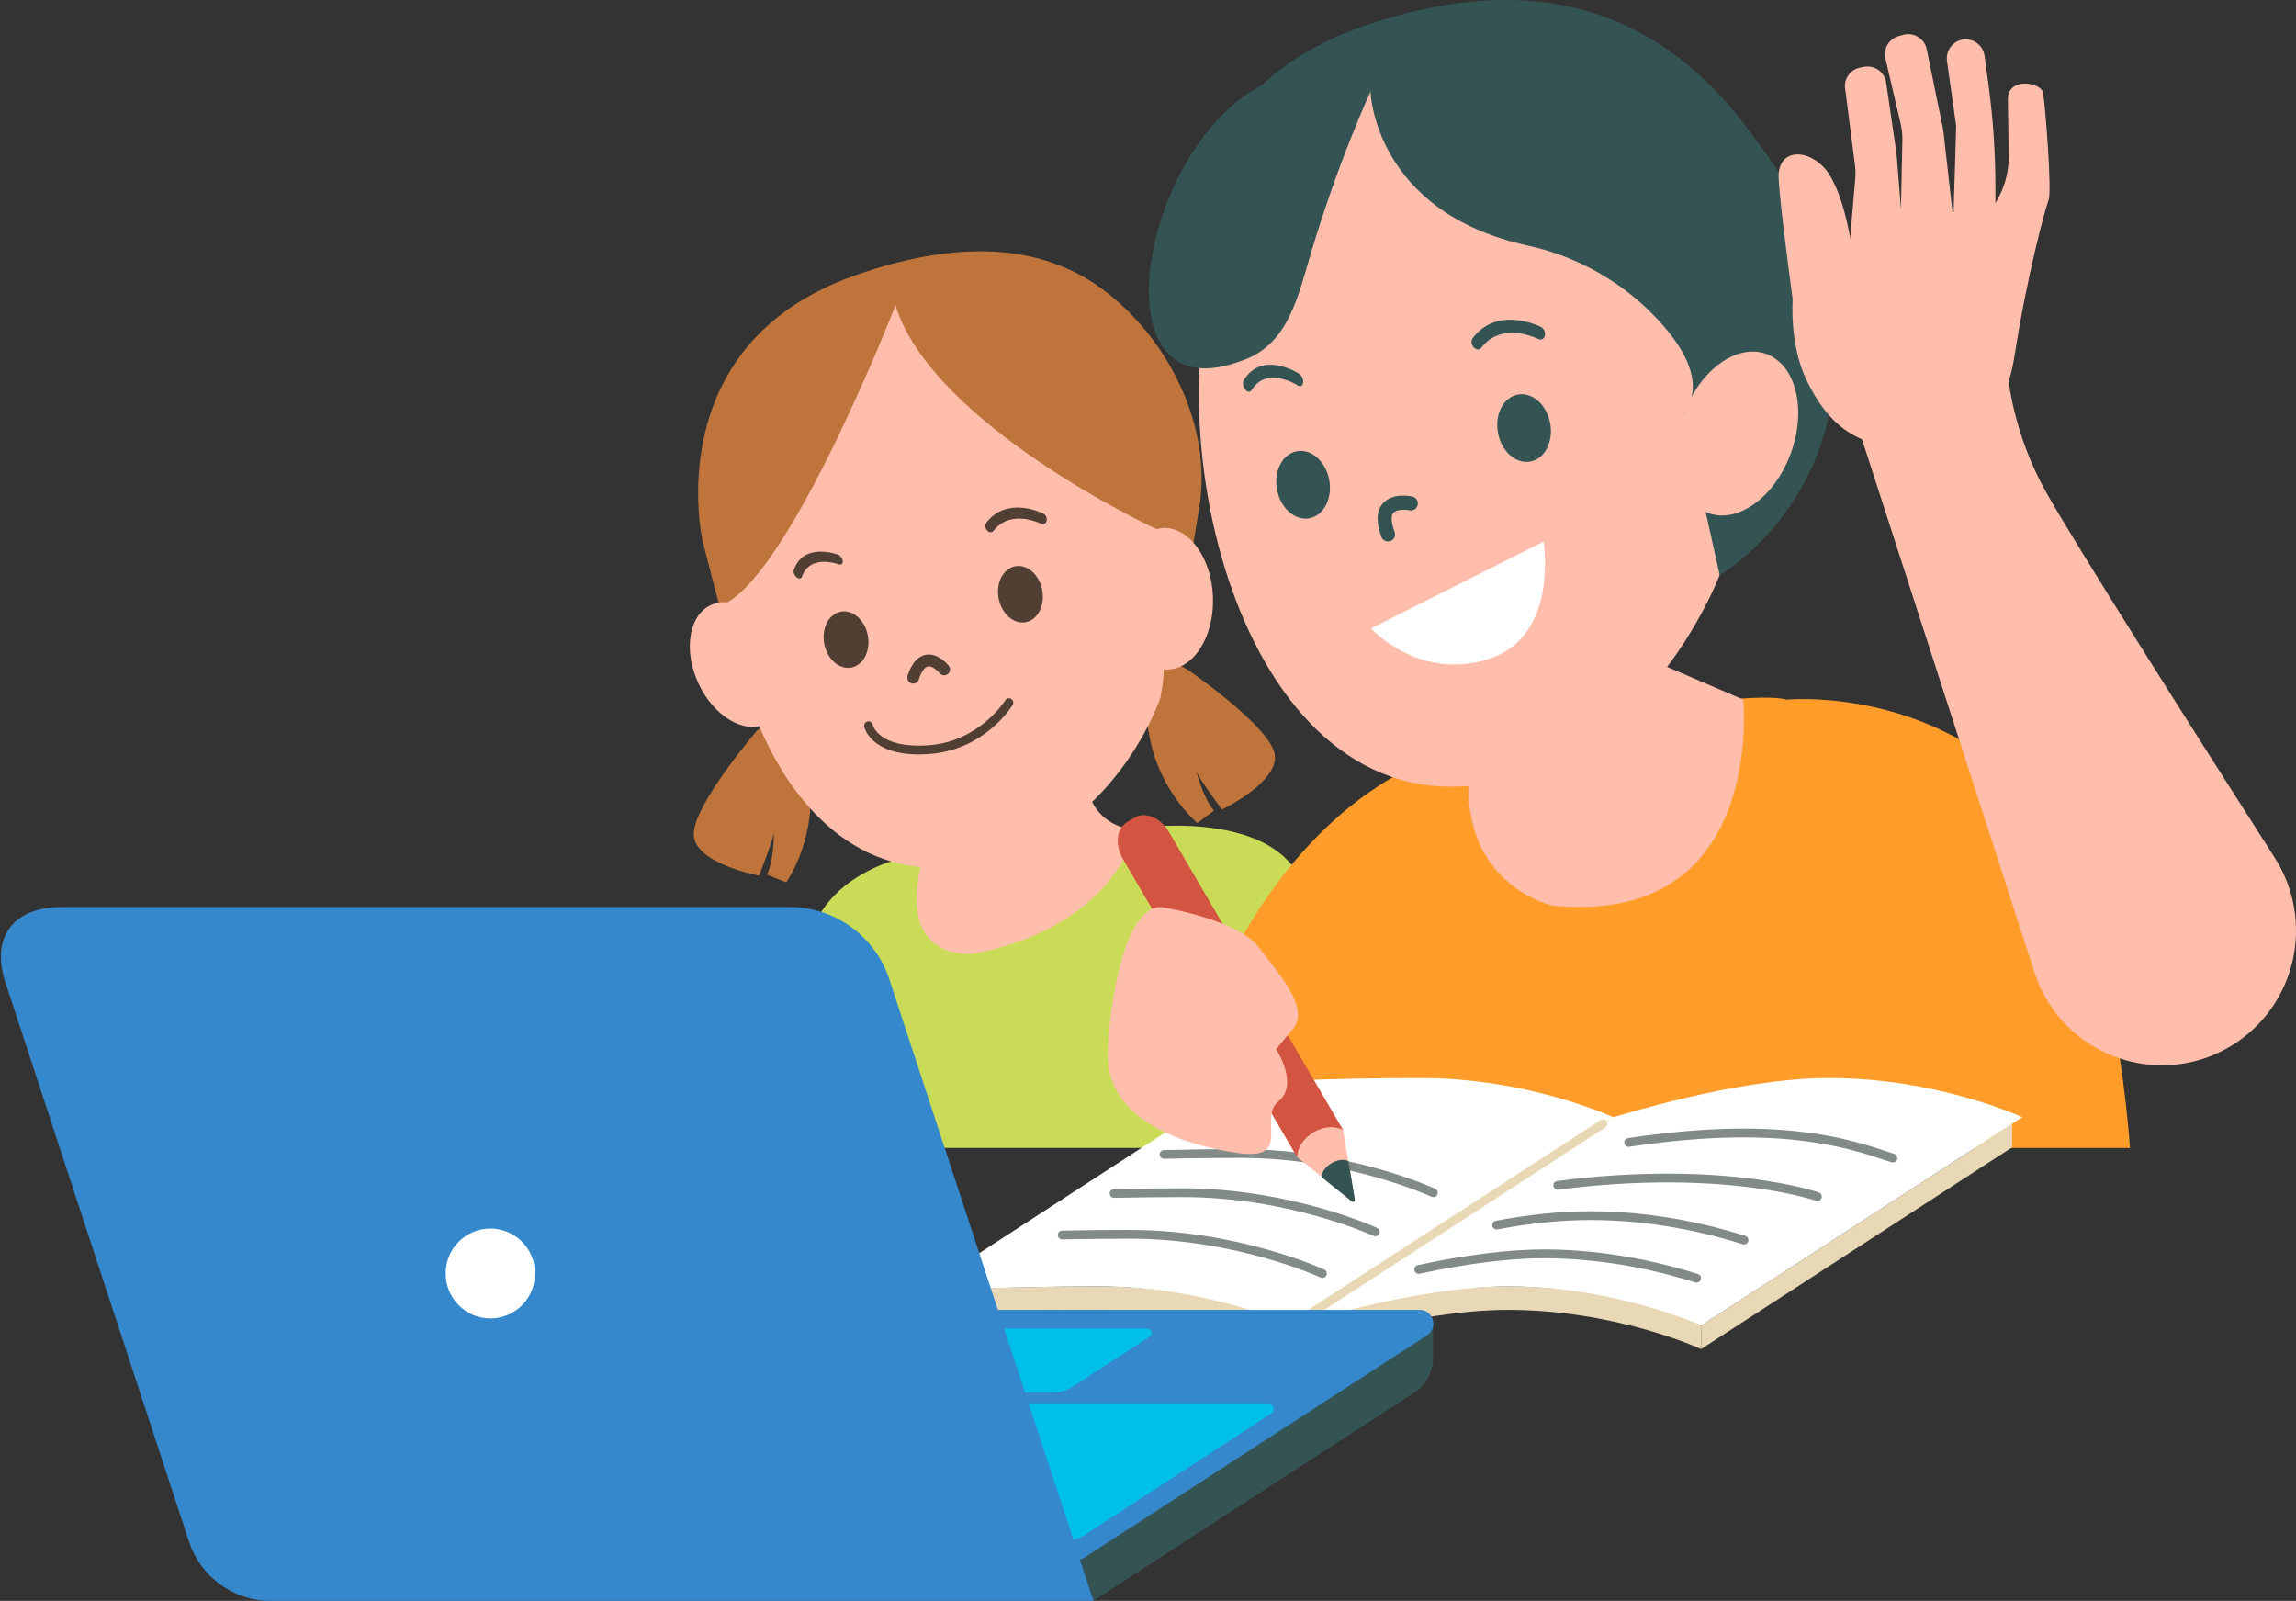
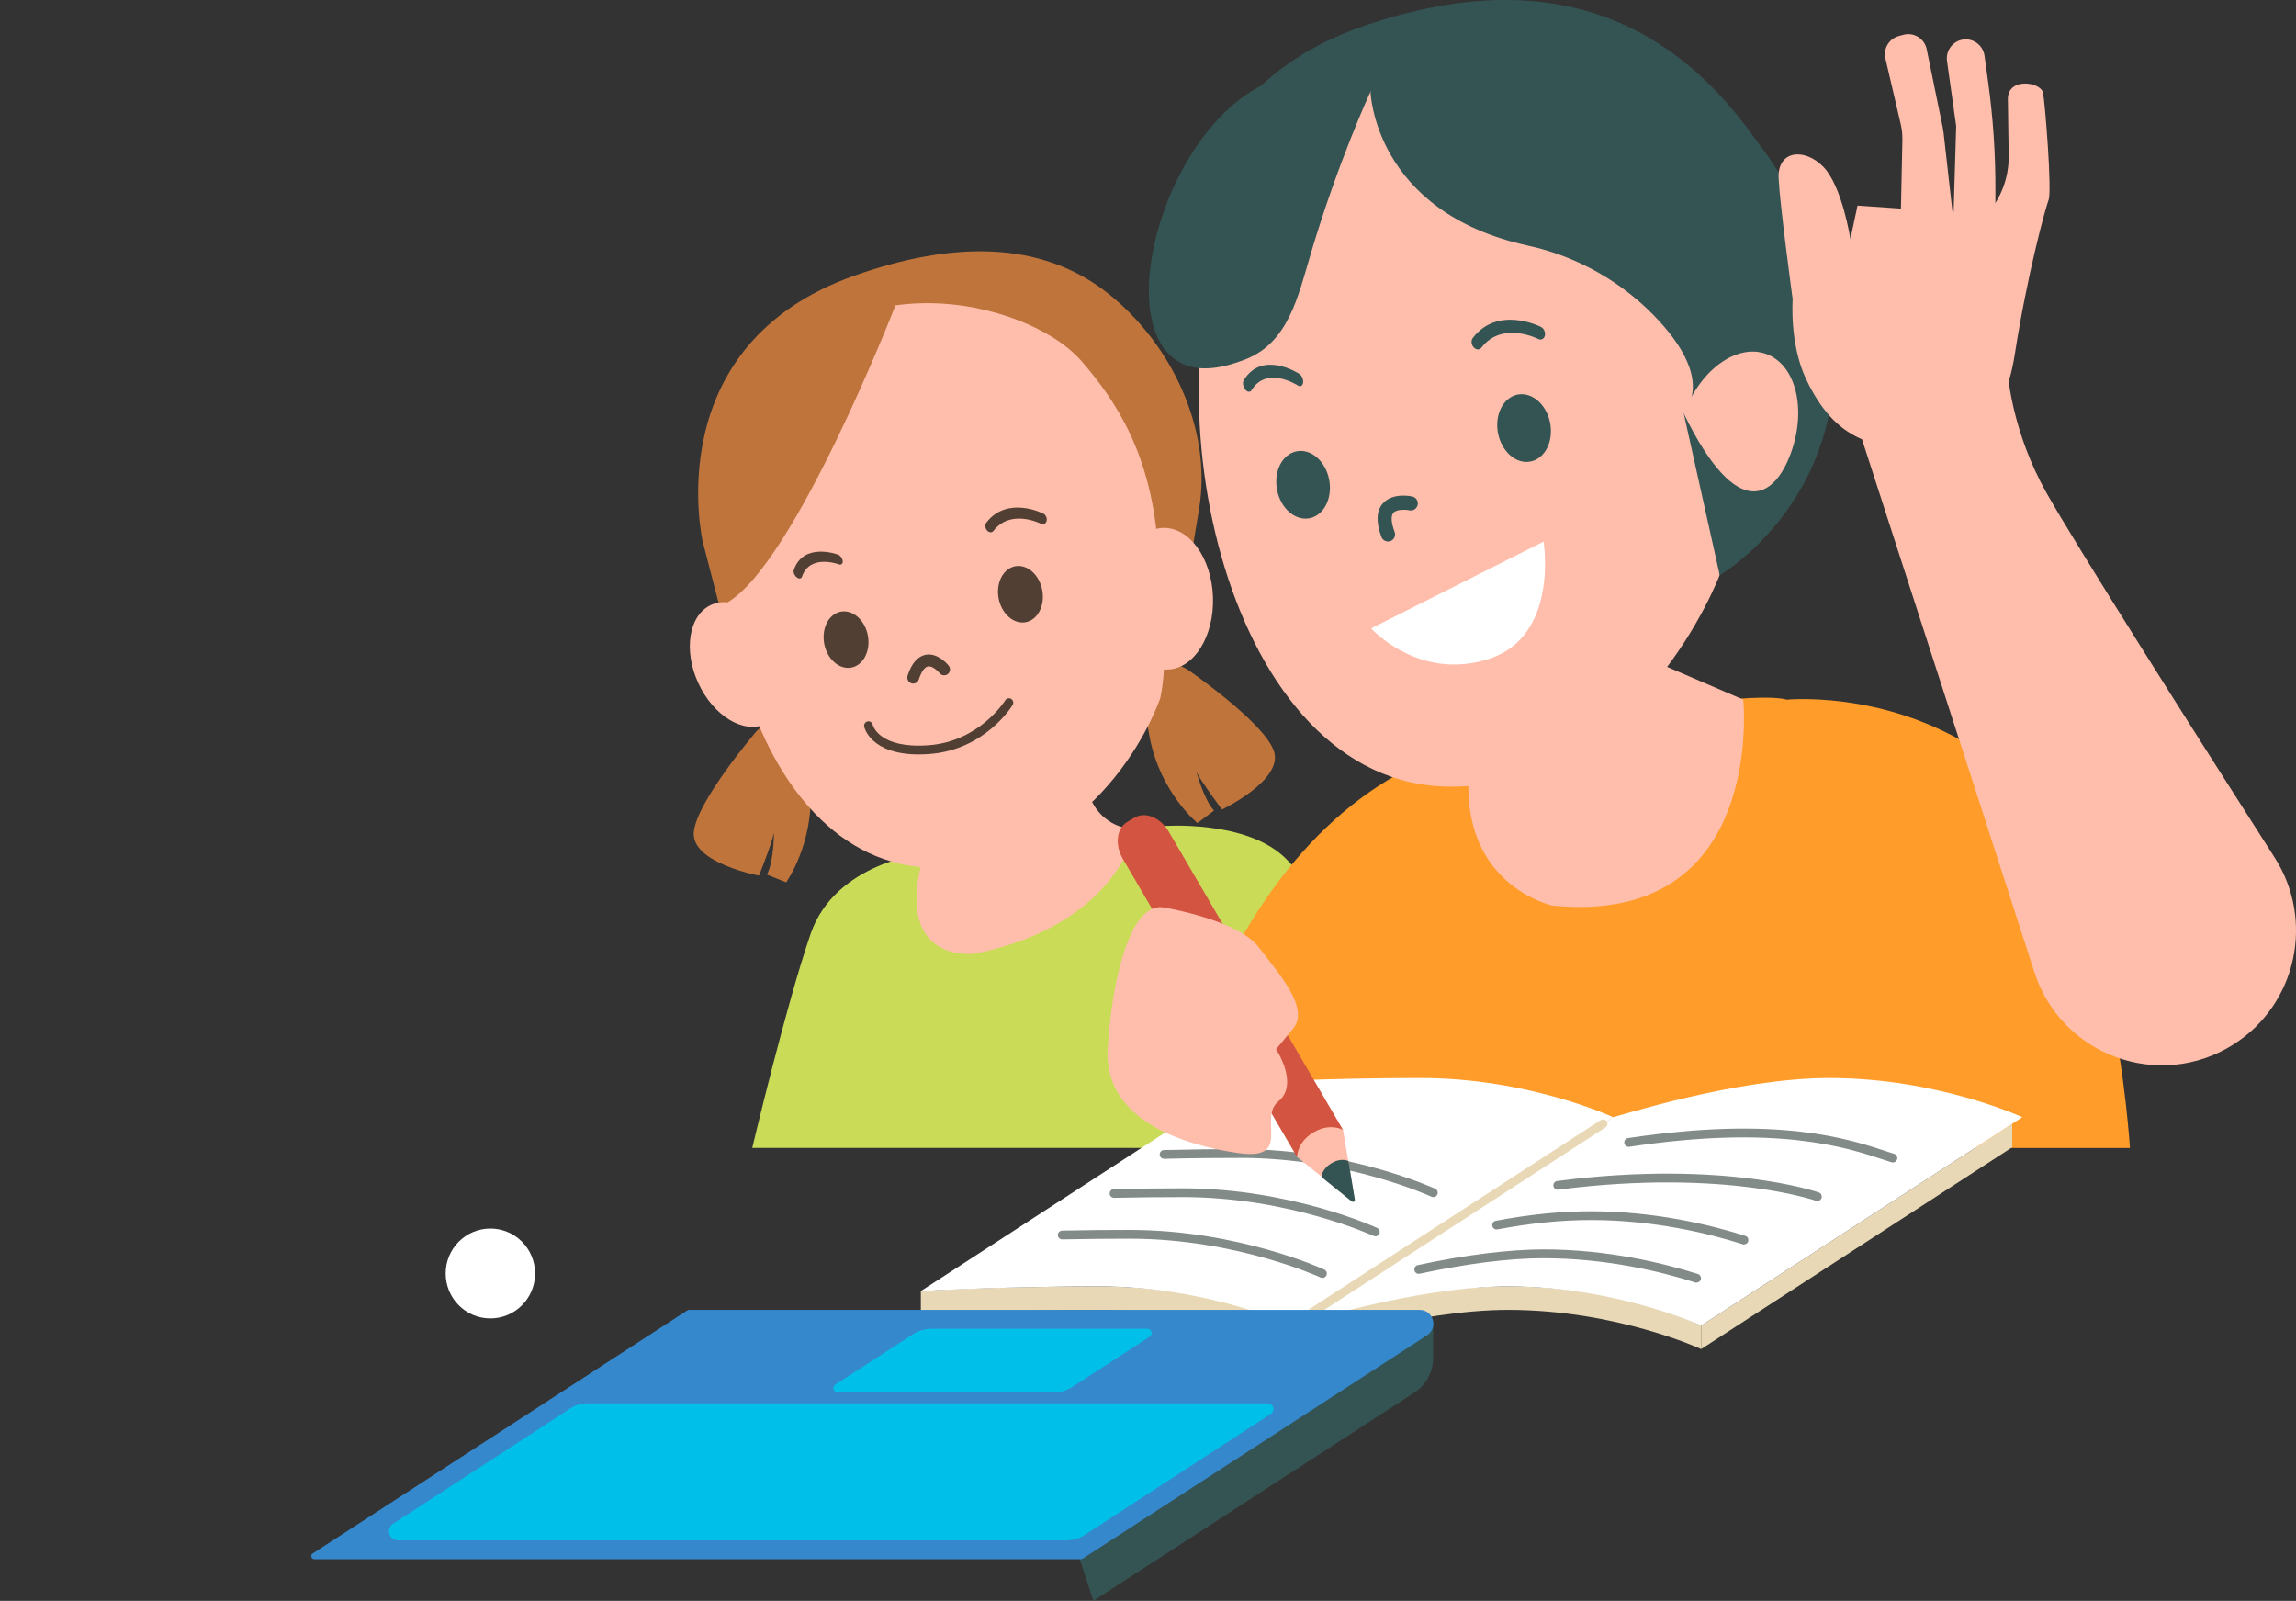
<svg xmlns="http://www.w3.org/2000/svg" width="175" height="122" viewBox="0 0 175 122" fill="none">
  <rect x="0" y="0" width="175" height="122" fill="#333333" stroke="none" />
  <g clip-path="url(#clip0_1616_9691)">
    <path d="M88.632 62.953C88.632 62.953 95.126 62.441 98.081 65.508C106.797 74.571 109.071 87.482 109.071 87.482H57.336C57.336 87.482 59.919 76.573 61.791 71.153C63.664 65.733 70.439 65.031 70.439 65.031L88.626 62.953H88.632Z" fill="#C9DB57" />
    <path d="M82.276 57.13L82.923 60.209C83.29 61.946 84.819 63.195 86.588 63.195C86.577 63.063 85.386 70.428 74.305 72.677C74.305 72.677 68.475 73.477 70.159 66.083L67.227 60.824L82.276 57.136V57.13Z" fill="#FFBEAC" />
    <path d="M57.679 55.703C57.679 55.703 53.023 61.135 52.88 63.459C52.737 65.784 57.851 66.728 57.851 66.728C57.851 66.728 58.824 64.3 58.99 63.477C58.99 63.477 58.99 65.629 58.458 66.653L59.924 67.24C59.924 67.24 62.037 64.282 61.768 60.076C61.498 55.87 60.422 53.068 57.679 55.709V55.703Z" fill="#BF743C" />
    <path d="M90.475 50.997C90.475 50.997 96.368 55.042 97.1 57.251C97.834 59.455 93.138 61.693 93.138 61.693C93.138 61.693 91.574 59.599 91.202 58.845C91.202 58.845 91.752 60.928 92.531 61.774L91.265 62.723C91.265 62.723 88.465 60.416 87.646 56.279C86.827 52.148 87.153 49.156 90.481 51.003L90.475 50.997Z" fill="#BF743C" />
    <path d="M53.561 41.267C53.561 41.267 50.079 26.307 65.151 20.996C72.562 18.384 79.302 18.303 84.416 22.331C89.232 26.122 92.393 32.665 91.402 38.729L90.967 41.365L54.815 46.123L53.561 41.267Z" fill="#BF743C" />
    <path d="M88.283 42.084C88.283 42.084 89.285 49.184 88.438 53.195C88.438 53.195 84.549 64.904 72.569 66.066C57.531 67.522 51.627 42.987 57.451 31.157C63.275 19.327 78.29 22.722 82.442 27.532C85.025 30.519 87.848 34.65 88.283 42.084Z" fill="#FFBEAC" />
    <path d="M66.149 48.431C66.367 49.61 65.806 50.703 64.884 50.876C63.968 51.049 63.045 50.232 62.822 49.058C62.605 47.878 63.166 46.785 64.088 46.612C65.004 46.44 65.926 47.257 66.149 48.431Z" fill="#513F33" />
    <path d="M79.44 44.972C79.658 46.152 79.097 47.245 78.175 47.417C77.259 47.59 76.337 46.773 76.113 45.599C75.896 44.42 76.457 43.327 77.379 43.154C78.295 42.981 79.217 43.798 79.44 44.972Z" fill="#513F33" />
    <path d="M69.16 51.555C69.16 51.555 69.166 51.52 69.171 51.503C69.481 50.548 69.95 50.013 70.557 49.898C71.474 49.731 72.229 50.628 72.309 50.732C72.464 50.922 72.436 51.209 72.247 51.365C72.052 51.52 71.771 51.491 71.617 51.301C71.456 51.106 71.032 50.726 70.723 50.789C70.471 50.836 70.225 51.192 70.03 51.785C69.95 52.021 69.698 52.153 69.463 52.072C69.246 51.998 69.12 51.773 69.166 51.555H69.16Z" fill="#513F33" />
    <path d="M79.584 39.932C79.51 39.961 79.429 39.955 79.344 39.915C79.246 39.869 77.019 38.77 75.724 40.456C75.604 40.611 75.386 40.599 75.232 40.427C75.083 40.254 75.054 39.989 75.174 39.834C76.761 37.774 79.412 39.086 79.527 39.144C79.716 39.241 79.825 39.489 79.773 39.696C79.744 39.811 79.676 39.897 79.584 39.926V39.932Z" fill="#513F33" />
    <path d="M64.139 42.999C64.088 43.033 64.019 43.039 63.939 43.01C63.847 42.976 61.711 42.216 61.127 43.954C61.07 44.115 60.886 44.132 60.715 43.989C60.543 43.845 60.446 43.603 60.503 43.442C61.224 41.319 63.767 42.228 63.876 42.268C64.053 42.337 64.214 42.556 64.231 42.757C64.242 42.872 64.208 42.953 64.139 42.999Z" fill="#513F33" />
    <path d="M85.196 45.755C85.299 48.735 87.006 51.094 89.01 51.025C91.015 50.956 92.555 48.482 92.452 45.502C92.349 42.521 90.642 40.162 88.638 40.231C86.634 40.3 85.093 42.774 85.196 45.755Z" fill="#FFBEAC" />
    <path d="M59.322 49.225C60.474 51.727 60.044 54.392 58.36 55.174C56.677 55.957 54.375 54.564 53.224 52.056C52.072 49.553 52.502 46.889 54.186 46.106C55.869 45.323 58.171 46.716 59.322 49.225Z" fill="#FFBEAC" />
-     <path d="M88.637 40.237L88.127 40.306C87.892 40.22 71.079 32.343 68.25 23.275C68.25 23.275 77.722 20.979 83.202 25.501C88.677 30.024 88.643 40.237 88.643 40.237H88.637Z" fill="#BF743C" />
    <path d="M68.251 23.274C68.251 23.274 60.606 42.901 55.452 45.904C55.452 45.904 53.253 38.326 55.023 34.005C56.792 29.678 61.202 23.171 68.246 23.274H68.251Z" fill="#BF743C" />
    <path d="M70.025 57.493C70.271 57.493 70.529 57.481 70.804 57.464C75.047 57.165 77.103 53.862 77.183 53.724C77.281 53.569 77.229 53.361 77.075 53.264C76.92 53.166 76.714 53.218 76.617 53.373C76.594 53.413 74.647 56.52 70.752 56.797C67.007 57.061 66.532 55.3 66.515 55.226C66.469 55.047 66.291 54.938 66.12 54.978C65.942 55.019 65.833 55.197 65.868 55.375C65.885 55.467 66.377 57.493 70.025 57.493Z" fill="#513F33" />
    <path d="M136.162 53.321C136.162 53.321 145.703 52.361 153.371 59.219C161.039 66.078 162.344 87.488 162.344 87.488H88.711C88.711 87.488 93.264 60.704 113.439 56.417C133.608 52.125 136.162 53.321 136.162 53.321Z" fill="#FF9C2A" />
    <path d="M129.662 101.021V102.811L153.37 87.431V85.641L129.662 101.021Z" fill="#E8D8B6" />
    <path d="M98.475 102.81C98.807 102.759 107.884 99.813 114.996 99.824C123.242 99.836 129.662 102.81 129.662 102.81V101.021C129.662 101.021 123.832 98.035 114.996 98.035C106.16 98.035 98.475 101.021 98.475 101.021V102.81Z" fill="#E8D8B6" />
    <path d="M70.186 100.187C70.186 100.187 76.737 99.819 83.849 99.83C92.096 99.841 98.475 102.816 98.475 102.816V101.027C98.475 101.027 92.817 98.04 83.849 98.04C74.881 98.04 70.186 98.397 70.186 98.397V100.187Z" fill="#E8D8B6" />
    <path d="M129.662 101.021C129.662 101.021 123.242 98.046 114.996 98.035C107.884 98.023 98.807 100.969 98.475 101.021L122.95 85.14C123.282 85.088 132.359 82.142 139.472 82.154C147.718 82.165 154.138 85.14 154.138 85.14L129.662 101.021Z" fill="white" />
    <path d="M98.475 101.021C98.475 101.021 92.096 98.046 83.849 98.035C76.737 98.023 70.186 98.392 70.186 98.392L94.661 82.511C94.661 82.511 101.213 82.143 108.325 82.154C116.571 82.166 122.951 85.14 122.951 85.14L98.475 101.021Z" fill="white" />
    <path d="M129.312 97.753C129.278 97.753 129.244 97.753 129.215 97.736C126.575 96.895 122.429 95.894 117.676 95.888H117.636C115.03 95.888 111.858 96.286 108.204 97.068C108.021 97.108 107.849 96.993 107.809 96.809C107.769 96.631 107.883 96.452 108.066 96.412C111.783 95.612 115.024 95.221 117.676 95.215C122.515 95.221 126.73 96.24 129.415 97.091C129.593 97.149 129.685 97.333 129.633 97.511C129.587 97.655 129.456 97.741 129.318 97.741L129.312 97.753Z" fill="#828B88" />
    <path d="M132.932 94.841C132.898 94.841 132.864 94.841 132.835 94.824C130.195 93.984 126.049 92.983 121.296 92.977C119.028 92.977 116.749 93.201 114.132 93.691C113.948 93.725 113.777 93.604 113.742 93.426C113.708 93.248 113.828 93.069 114.006 93.035C116.64 92.54 118.942 92.31 121.238 92.31H121.29C126.129 92.315 130.344 93.334 133.03 94.185C133.207 94.243 133.299 94.427 133.247 94.605C133.201 94.749 133.07 94.835 132.932 94.835V94.841Z" fill="#828B88" />
    <path d="M138.523 91.527C138.488 91.527 138.448 91.522 138.414 91.51C138.397 91.504 136.593 90.883 133.288 90.474C130.236 90.095 125.237 89.824 118.771 90.664C118.594 90.687 118.422 90.561 118.399 90.377C118.376 90.192 118.502 90.026 118.686 90.003C125.237 89.145 130.305 89.427 133.397 89.813C136.765 90.233 138.557 90.848 138.631 90.877C138.803 90.94 138.895 91.13 138.838 91.303C138.792 91.441 138.66 91.527 138.523 91.527Z" fill="#828B88" />
    <path d="M144.272 88.593C144.238 88.593 144.203 88.593 144.175 88.575C143.986 88.518 143.785 88.449 143.568 88.38C140.727 87.442 135.436 85.693 124.183 87.396C124.005 87.425 123.833 87.298 123.805 87.114C123.776 86.93 123.902 86.763 124.085 86.734C135.493 85.008 140.882 86.786 143.779 87.741C143.991 87.81 144.192 87.879 144.381 87.937C144.558 87.994 144.65 88.178 144.598 88.357C144.553 88.501 144.421 88.587 144.283 88.587L144.272 88.593Z" fill="#828B88" />
    <path d="M99.999 100.371C99.891 100.371 99.782 100.319 99.719 100.216C99.621 100.06 99.662 99.853 99.816 99.755L122.007 85.359C122.162 85.261 122.368 85.302 122.465 85.457C122.562 85.612 122.522 85.82 122.368 85.917L100.177 100.314C100.12 100.348 100.057 100.365 99.999 100.365V100.371Z" fill="#E8D8B6" />
    <path d="M100.789 97.385C100.743 97.385 100.697 97.373 100.651 97.356C100.588 97.327 94.237 94.41 86.163 94.398C84.513 94.398 82.767 94.416 80.963 94.45H80.957C80.78 94.45 80.631 94.306 80.625 94.122C80.625 93.938 80.768 93.789 80.951 93.783C82.761 93.743 84.513 93.725 86.168 93.731C94.392 93.743 100.869 96.717 100.937 96.752C101.104 96.827 101.178 97.028 101.098 97.195C101.041 97.316 100.92 97.391 100.794 97.391L100.789 97.385Z" fill="#828B88" />
    <path d="M104.826 94.214C104.78 94.214 104.734 94.203 104.688 94.186C104.625 94.157 98.274 91.24 90.2 91.228C88.528 91.228 86.752 91.245 84.914 91.285H84.908C84.731 91.285 84.582 91.142 84.576 90.958C84.576 90.773 84.719 90.624 84.903 90.618C86.747 90.578 88.528 90.561 90.2 90.561C98.423 90.572 104.9 93.547 104.969 93.581C105.135 93.656 105.209 93.858 105.129 94.024C105.072 94.145 104.952 94.22 104.826 94.22V94.214Z" fill="#828B88" />
    <path d="M109.241 91.228C109.196 91.228 109.15 91.217 109.104 91.199C109.041 91.171 102.69 88.253 94.615 88.242C92.777 88.242 90.796 88.259 88.728 88.311H88.723C88.545 88.311 88.396 88.167 88.391 87.983C88.391 87.799 88.534 87.644 88.717 87.644C90.79 87.597 92.777 87.569 94.621 87.575C102.845 87.586 109.322 90.561 109.39 90.595C109.556 90.67 109.631 90.871 109.551 91.038C109.493 91.159 109.373 91.234 109.247 91.234L109.241 91.228Z" fill="#828B88" />
    <path d="M83.338 117.759L82.182 118.473L83.338 122L107.797 106.131C108.696 105.55 109.234 104.548 109.234 103.478V100.958L83.333 117.759H83.338Z" fill="#345454" />
    <path d="M52.519 99.824H108.205C109.247 99.824 109.648 101.188 108.772 101.758L82.515 118.789C82.475 118.812 82.429 118.829 82.383 118.829H23.96C23.725 118.829 23.634 118.519 23.828 118.392L52.382 99.865C52.422 99.841 52.468 99.824 52.513 99.824H52.519Z" fill="#3588CC" />
    <path d="M69.555 101.7L63.674 105.515C63.399 105.693 63.525 106.119 63.852 106.119H80.322C80.814 106.119 81.295 105.975 81.707 105.71L87.629 101.867C87.904 101.688 87.778 101.263 87.451 101.263H71.027C70.506 101.263 69.991 101.412 69.55 101.7H69.555Z" fill="#00C0EA" />
    <path d="M30.328 117.391H81.267C81.771 117.391 82.264 117.247 82.687 116.971L96.867 107.742C97.227 107.506 97.061 106.948 96.632 106.948H44.754C44.302 106.948 43.866 107.08 43.488 107.322L29.962 116.125C29.389 116.499 29.653 117.391 30.334 117.391H30.328Z" fill="#00C0EA" />
-     <path d="M20.626 122H83.345L67.699 74.375C66.531 71.216 63.536 69.122 60.18 69.122H4.735C0.864 69.122 -0.82 71.579 0.531 75.227L14.401 117.472C15.283 120.17 17.792 122 20.621 122H20.626Z" fill="#3588CC" />
    <path d="M33.969 97.051C33.969 98.944 35.492 100.475 37.376 100.475C39.26 100.475 40.783 98.944 40.783 97.051C40.783 95.158 39.26 93.627 37.376 93.627C35.492 93.627 33.969 95.158 33.969 97.051Z" fill="white" />
    <path d="M90.304 27.797C90.304 27.797 85.894 8.148 103.979 1.968C122.064 -4.212 132.108 4.954 138.099 18.297L90.31 27.797H90.304Z" fill="#345454" />
    <path d="M124.056 43.707L126.478 50.571L132.869 53.316C132.869 53.316 134.633 70.624 118.318 69.013C118.318 69.013 111.159 67.459 111.984 58.569L107.076 50.347L124.05 43.701L124.056 43.707Z" fill="#FFBEAC" />
    <path d="M131.071 28.821C131.071 28.821 132.188 36.94 131.071 43.827C131.071 43.827 124.995 59.938 110.604 59.95C93.424 59.961 87.234 30.064 94.151 15.886C101.069 1.715 119.034 5.702 124.027 11.439C127.125 15 130.521 19.926 131.077 28.815L131.071 28.821Z" fill="#FFBEAC" />
    <path d="M101.309 36.56C101.578 37.97 100.908 39.282 99.809 39.495C98.709 39.708 97.604 38.735 97.335 37.326C97.066 35.916 97.736 34.604 98.835 34.391C99.935 34.178 101.04 35.151 101.309 36.56Z" fill="#345454" />
    <path d="M118.151 32.239C118.42 33.649 117.75 34.961 116.651 35.173C115.551 35.386 114.446 34.414 114.177 33.004C113.907 31.595 114.577 30.283 115.677 30.07C116.777 29.857 117.882 30.829 118.151 32.239Z" fill="#345454" />
    <path d="M105.313 40.974C105.313 40.974 105.296 40.939 105.29 40.916C104.872 39.794 104.907 38.937 105.388 38.379C106.115 37.533 107.489 37.803 107.644 37.838C107.93 37.901 108.119 38.183 108.056 38.477C107.993 38.77 107.707 38.954 107.421 38.891C107.129 38.827 106.447 38.799 106.201 39.086C106 39.322 106.035 39.834 106.298 40.536C106.401 40.818 106.264 41.129 105.983 41.233C105.726 41.33 105.439 41.215 105.313 40.974Z" fill="#345454" />
    <path d="M117.527 25.853C117.441 25.887 117.338 25.881 117.241 25.83C117.126 25.772 114.452 24.472 112.911 26.497C112.768 26.687 112.505 26.67 112.322 26.468C112.138 26.267 112.11 25.945 112.253 25.761C114.137 23.286 117.321 24.846 117.453 24.915C117.676 25.03 117.808 25.323 117.75 25.576C117.716 25.715 117.636 25.812 117.527 25.853Z" fill="#345454" />
    <path d="M99.162 29.42C99.093 29.448 99.007 29.437 98.921 29.379C98.824 29.316 96.533 27.866 95.388 29.742C95.279 29.914 95.061 29.886 94.901 29.673C94.74 29.46 94.689 29.149 94.798 28.977C96.195 26.686 98.921 28.418 99.035 28.493C99.225 28.62 99.356 28.913 99.322 29.161C99.305 29.293 99.242 29.385 99.156 29.42H99.162Z" fill="#345454" />
    <path d="M104.459 6.98C104.459 6.98 104.7 16.151 116.456 18.718C120.287 19.552 123.804 21.566 126.461 24.466C128.534 26.727 129.931 29.351 128.339 31.531L131.076 43.833C131.076 43.833 142.959 36.957 139.008 21.244C135.057 5.53 118.358 -4.62 104.459 6.985V6.98Z" fill="#345454" />
    <path d="M117.649 41.273C117.649 41.273 118.845 48.471 113.502 50.209C108.159 51.946 104.506 47.89 104.506 47.89L117.654 41.273H117.649Z" fill="white" />
-     <path d="M136.494 34.544C137.718 31.197 136.887 27.811 134.636 26.98C132.386 26.149 129.57 28.188 128.345 31.535C127.121 34.881 127.953 38.268 130.203 39.099C132.453 39.93 135.27 37.89 136.494 34.544Z" fill="#FFBEAC" />
+     <path d="M136.494 34.544C137.718 31.197 136.887 27.811 134.636 26.98C132.386 26.149 129.57 28.188 128.345 31.535C132.453 39.93 135.27 37.89 136.494 34.544Z" fill="#FFBEAC" />
    <path d="M104.459 6.98C104.459 6.98 102.003 12.279 99.924 19.276C98.922 22.653 98.195 26.106 94.924 27.389C93.252 28.045 91.609 28.327 90.303 27.797C84.611 25.496 88.402 10.513 96.127 6.531C103.858 2.549 104.454 6.98 104.454 6.98H104.459Z" fill="#345454" />
    <path d="M153.069 28.746C153.069 28.746 153.407 32.958 155.943 37.492C158.131 41.405 167.288 55.853 173.375 65.359C176.439 70.146 175.048 76.521 170.266 79.576C164.608 83.196 157.066 80.445 155.039 74.024L141.913 33.453C141.913 33.453 139.153 32.573 137.612 27.515C136.072 22.457 153.069 28.746 153.069 28.746Z" fill="#FFBEAC" />
    <path d="M148.074 33.505C149.66 33.125 152.627 33.027 153.566 27.003C154.505 20.979 155.885 15.909 156.143 15.236C156.406 14.563 155.88 7.9 155.719 7.071C155.559 6.243 153.005 5.852 153.039 7.583C153.056 8.487 153.079 10.317 153.102 11.853C153.125 13.51 152.529 15.115 151.43 16.347L141.58 15.668L141.036 18.217C141.036 18.217 140.412 14.183 138.969 12.71C137.526 11.231 135.453 11.462 135.567 13.608C135.676 15.754 136.638 22.814 136.638 22.814C136.638 22.814 136.375 26.197 137.669 28.913C139.851 33.493 142.932 34.748 148.074 33.511V33.505Z" fill="#FFBEAC" />
    <path d="M152.088 16.951V14.5C152.1 11.738 151.911 8.976 151.533 6.237L151.252 4.201C151.115 3.401 150.342 2.866 149.546 3.027C148.795 3.176 148.297 3.89 148.4 4.649L149.099 9.609L148.893 16.474L152.082 16.945L152.088 16.951Z" fill="#FFBEAC" />
    <path d="M148.928 17.118L148.138 10.115C148.121 9.972 148.098 9.828 148.069 9.684L146.838 3.683C146.637 2.9 145.836 2.44 145.063 2.653L144.725 2.745C143.934 2.963 143.482 3.798 143.734 4.58L144.874 9.465C144.965 9.856 145.005 10.259 145 10.662L144.879 16.37L148.928 17.112V17.118Z" fill="#FFBEAC" />
-     <path d="M140.996 18.441L141.408 13.602C141.437 13.263 141.431 12.923 141.385 12.584L140.658 6.91C140.463 6.099 140.984 5.293 141.798 5.144L142.084 5.092C142.84 4.954 143.567 5.432 143.745 6.18L144.529 11.542C144.546 11.646 144.558 11.749 144.564 11.853L144.93 16.381L140.99 18.447L140.996 18.441Z" fill="#FFBEAC" />
    <path d="M86.478 62.303L85.917 62.637C85.103 63.115 84.955 64.375 85.579 65.445L98.859 88.173L102.364 86.107L89.084 63.38C88.459 62.309 87.291 61.826 86.478 62.309V62.303Z" fill="#D35440" />
    <path d="M102.364 86.102L103.258 91.424C103.281 91.562 103.16 91.631 103.051 91.545L98.865 88.173C98.865 88.179 98.842 87.045 100.119 86.292C101.396 85.538 102.37 86.113 102.37 86.108L102.364 86.102Z" fill="#FFBEAC" />
    <path d="M103.051 90.118L103.263 91.395C103.292 91.562 103.143 91.648 103.011 91.545L102.003 90.734L100.721 89.698C100.721 89.698 100.721 89.1 101.488 88.645C102.261 88.19 102.777 88.484 102.777 88.484L103.051 90.112V90.118Z" fill="#345454" />
    <path d="M88.804 69.174C88.804 69.174 94.353 70.111 95.922 72.165C97.491 74.22 99.856 76.838 98.556 78.397L97.262 79.962C97.262 79.962 99.037 82.626 97.44 83.932C95.842 85.238 98.614 88.512 94.296 87.862C89.978 87.218 84.108 85.267 84.429 79.922C84.749 74.576 86.187 68.558 88.804 69.174Z" fill="#FFBEAC" />
  </g>
  <defs>
    <clipPath id="clip0_1616_9691">
      <rect width="174.926" height="122" fill="white" transform="translate(0.074)" />
    </clipPath>
  </defs>
</svg>